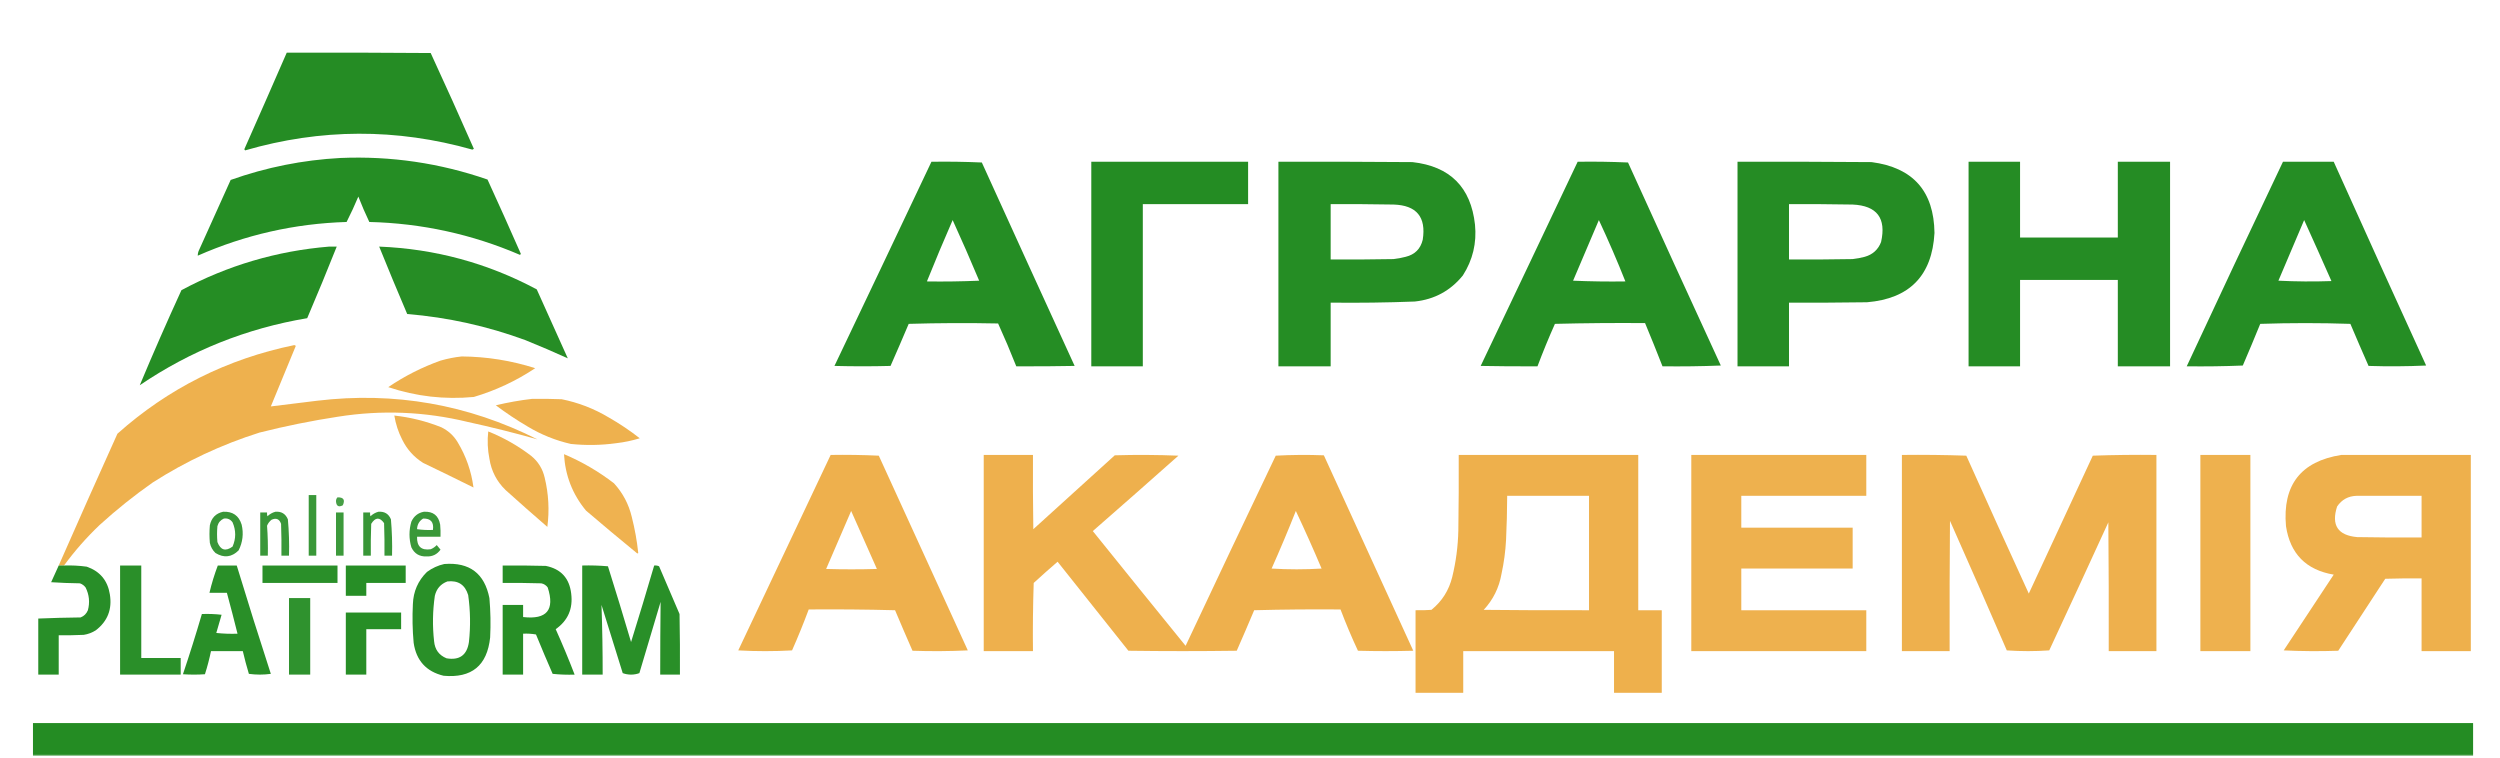
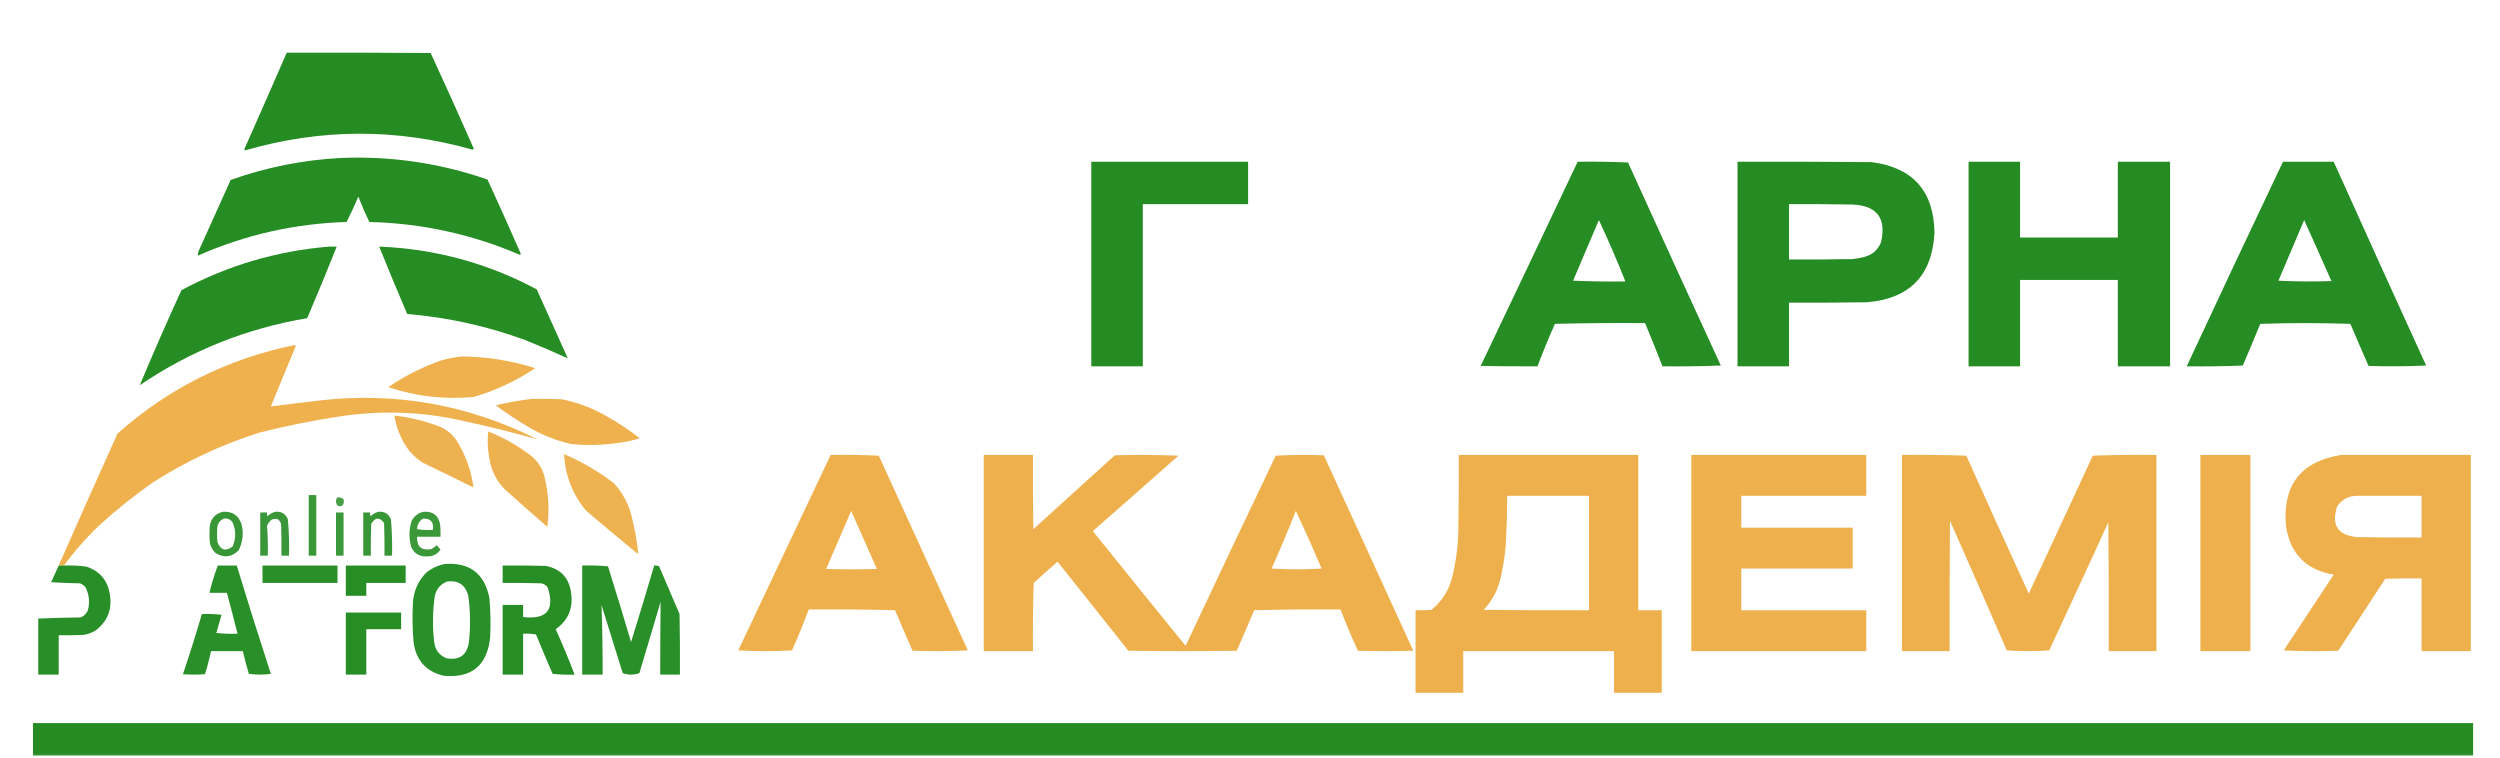
<svg xmlns="http://www.w3.org/2000/svg" xmlns:xlink="http://www.w3.org/1999/xlink" width="330px" height="100px" viewBox="0 0 330 100" version="1.1">
  <defs>
    <filter id="alpha" filterUnits="objectBoundingBox" x="0%" y="0%" width="100%" height="100%">
      <feColorMatrix type="matrix" in="SourceGraphic" values="0 0 0 0 1 0 0 0 0 1 0 0 0 0 1 0 0 0 1 0" />
    </filter>
    <mask id="mask0">
      <g filter="url(#alpha)">
        <rect x="0" y="0" width="330" height="100" style="fill:rgb(0%,0%,0%);fill-opacity:0.988;stroke:none;" />
      </g>
    </mask>
    <clipPath id="clip1">
      <rect x="0" y="0" width="330" height="100" />
    </clipPath>
    <g id="surface5" clip-path="url(#clip1)">
      <path style=" stroke:none;fill-rule:evenodd;fill:rgb(13.333%,54.51%,12.941%);fill-opacity:1;" d="M 37.852 6.949 C 44.184 6.934 50.516 6.949 56.852 7 C 58.789 11.199 60.691 15.414 62.551 19.648 C 62.484 19.684 62.418 19.715 62.352 19.75 C 52.34 16.918 42.34 16.953 32.352 19.852 C 32.316 19.801 32.285 19.75 32.25 19.699 C 34.133 15.453 36 11.203 37.852 6.949 Z M 37.852 6.949 " />
    </g>
    <mask id="mask1">
      <g filter="url(#alpha)">
        <rect x="0" y="0" width="330" height="100" style="fill:rgb(0%,0%,0%);fill-opacity:0.984;stroke:none;" />
      </g>
    </mask>
    <clipPath id="clip2">
      <rect x="0" y="0" width="330" height="100" />
    </clipPath>
    <g id="surface8" clip-path="url(#clip2)">
      <path style=" stroke:none;fill-rule:evenodd;fill:rgb(13.333%,54.51%,12.941%);fill-opacity:1;" d="M 44.949 20.852 C 51.602 20.574 58.066 21.523 64.352 23.699 C 65.844 26.953 67.309 30.219 68.75 33.5 C 68.715 33.551 68.684 33.602 68.648 33.648 C 62.301 30.918 55.668 29.469 48.75 29.301 C 48.227 28.207 47.746 27.09 47.301 25.949 C 46.824 27.086 46.309 28.203 45.75 29.301 C 38.906 29.508 32.355 30.992 26.102 33.75 C 26.102 33.477 26.168 33.207 26.301 32.949 C 27.676 29.879 29.059 26.812 30.449 23.75 C 35.156 22.082 39.988 21.117 44.949 20.852 Z M 44.949 20.852 " />
    </g>
    <mask id="mask2">
      <g filter="url(#alpha)">
        <rect x="0" y="0" width="330" height="100" style="fill:rgb(0%,0%,0%);fill-opacity:0.984;stroke:none;" />
      </g>
    </mask>
    <clipPath id="clip3">
-       <rect x="0" y="0" width="330" height="100" />
-     </clipPath>
+       </clipPath>
    <g id="surface11" clip-path="url(#clip3)">
      <path style=" stroke:none;fill-rule:evenodd;fill:rgb(13.333%,54.51%,12.941%);fill-opacity:1;" d="M 122.949 21.352 C 125.176 21.316 127.391 21.352 129.602 21.449 C 133.672 30.406 137.754 39.359 141.852 48.301 C 139.285 48.352 136.719 48.367 134.148 48.352 C 133.398 46.449 132.598 44.566 131.75 42.699 C 127.816 42.617 123.883 42.633 119.949 42.75 C 119.164 44.605 118.363 46.457 117.551 48.301 C 115.082 48.367 112.617 48.367 110.148 48.301 C 114.43 39.32 118.699 30.34 122.949 21.352 Z M 125.75 29.051 C 126.953 31.691 128.121 34.355 129.25 37.051 C 126.949 37.148 124.652 37.184 122.352 37.148 C 123.445 34.434 124.578 31.734 125.75 29.051 Z M 125.75 29.051 " />
    </g>
    <mask id="mask3">
      <g filter="url(#alpha)">
        <rect x="0" y="0" width="330" height="100" style="fill:rgb(0%,0%,0%);fill-opacity:0.992;stroke:none;" />
      </g>
    </mask>
    <clipPath id="clip4">
      <rect x="0" y="0" width="330" height="100" />
    </clipPath>
    <g id="surface14" clip-path="url(#clip4)">
      <path style=" stroke:none;fill-rule:evenodd;fill:rgb(13.333%,54.51%,12.941%);fill-opacity:1;" d="M 144.051 21.352 C 150.949 21.352 157.852 21.352 164.75 21.352 C 164.75 23.215 164.75 25.082 164.75 26.949 C 160.117 26.949 155.484 26.949 150.852 26.949 C 150.852 34.082 150.852 41.215 150.852 48.352 C 148.582 48.352 146.316 48.352 144.051 48.352 C 144.051 39.352 144.051 30.352 144.051 21.352 Z M 144.051 21.352 " />
    </g>
    <mask id="mask4">
      <g filter="url(#alpha)">
        <rect x="0" y="0" width="330" height="100" style="fill:rgb(0%,0%,0%);fill-opacity:0.984;stroke:none;" />
      </g>
    </mask>
    <clipPath id="clip5">
-       <rect x="0" y="0" width="330" height="100" />
-     </clipPath>
+       </clipPath>
    <g id="surface17" clip-path="url(#clip5)">
      <path style=" stroke:none;fill-rule:evenodd;fill:rgb(13.333%,54.51%,12.941%);fill-opacity:1;" d="M 168.75 21.352 C 174.648 21.332 180.551 21.352 186.449 21.398 C 191.406 21.957 194.156 24.707 194.699 29.648 C 194.941 32.078 194.406 34.309 193.102 36.352 C 191.473 38.371 189.355 39.523 186.75 39.801 C 183.055 39.945 179.352 39.992 175.648 39.949 C 175.648 42.75 175.648 45.551 175.648 48.352 C 173.352 48.352 171.051 48.352 168.75 48.352 C 168.75 39.352 168.75 30.352 168.75 21.352 Z M 175.648 26.949 C 178.418 26.934 181.184 26.949 183.949 27 C 186.988 27.094 188.273 28.645 187.801 31.648 C 187.508 32.855 186.758 33.605 185.551 33.898 C 185.023 34.039 184.492 34.137 183.949 34.199 C 181.184 34.25 178.418 34.266 175.648 34.25 C 175.648 31.816 175.648 29.383 175.648 26.949 Z M 175.648 26.949 " />
    </g>
    <mask id="mask5">
      <g filter="url(#alpha)">
        <rect x="0" y="0" width="330" height="100" style="fill:rgb(0%,0%,0%);fill-opacity:0.984;stroke:none;" />
      </g>
    </mask>
    <clipPath id="clip6">
      <rect x="0" y="0" width="330" height="100" />
    </clipPath>
    <g id="surface20" clip-path="url(#clip6)">
      <path style=" stroke:none;fill-rule:evenodd;fill:rgb(13.333%,54.51%,12.941%);fill-opacity:1;" d="M 208.25 21.352 C 210.473 21.316 212.691 21.352 214.898 21.449 C 218.957 30.395 223.039 39.328 227.148 48.25 C 224.586 48.352 222.02 48.383 219.449 48.352 C 218.703 46.441 217.938 44.543 217.148 42.648 C 213.184 42.617 209.215 42.648 205.25 42.75 C 204.426 44.598 203.66 46.465 202.949 48.352 C 200.449 48.367 197.949 48.352 195.449 48.301 C 199.73 39.32 203.996 30.34 208.25 21.352 Z M 211.051 29.051 C 212.297 31.711 213.465 34.41 214.551 37.148 C 212.25 37.184 209.949 37.148 207.648 37.051 C 208.785 34.379 209.918 31.715 211.051 29.051 Z M 211.051 29.051 " />
    </g>
    <mask id="mask6">
      <g filter="url(#alpha)">
        <rect x="0" y="0" width="330" height="100" style="fill:rgb(0%,0%,0%);fill-opacity:0.988;stroke:none;" />
      </g>
    </mask>
    <clipPath id="clip7">
      <rect x="0" y="0" width="330" height="100" />
    </clipPath>
    <g id="surface23" clip-path="url(#clip7)">
      <path style=" stroke:none;fill-rule:evenodd;fill:rgb(13.333%,54.51%,12.941%);fill-opacity:1;" d="M 229.352 21.352 C 235.25 21.332 241.148 21.352 247.051 21.398 C 252.512 22.113 255.281 25.23 255.352 30.75 C 255.039 36.379 252.07 39.426 246.449 39.898 C 243.016 39.949 239.582 39.965 236.148 39.949 C 236.148 42.75 236.148 45.551 236.148 48.352 C 233.883 48.352 231.617 48.352 229.352 48.352 C 229.352 39.352 229.352 30.352 229.352 21.352 Z M 236.148 26.949 C 238.949 26.934 241.75 26.949 244.551 27 C 247.762 27.148 249.012 28.797 248.301 31.949 C 247.914 32.953 247.195 33.602 246.148 33.898 C 245.625 34.039 245.09 34.137 244.551 34.199 C 241.75 34.25 238.949 34.266 236.148 34.25 C 236.148 31.816 236.148 29.383 236.148 26.949 Z M 236.148 26.949 " />
    </g>
    <mask id="mask7">
      <g filter="url(#alpha)">
        <rect x="0" y="0" width="330" height="100" style="fill:rgb(0%,0%,0%);fill-opacity:0.988;stroke:none;" />
      </g>
    </mask>
    <clipPath id="clip8">
      <rect x="0" y="0" width="330" height="100" />
    </clipPath>
    <g id="surface26" clip-path="url(#clip8)">
      <path style=" stroke:none;fill-rule:evenodd;fill:rgb(13.333%,54.51%,12.941%);fill-opacity:1;" d="M 259.852 21.352 C 262.117 21.352 264.383 21.352 266.648 21.352 C 266.648 24.684 266.648 28.016 266.648 31.352 C 270.949 31.352 275.25 31.352 279.551 31.352 C 279.551 28.016 279.551 24.684 279.551 21.352 C 281.852 21.352 284.148 21.352 286.449 21.352 C 286.449 30.352 286.449 39.352 286.449 48.352 C 284.148 48.352 281.852 48.352 279.551 48.352 C 279.551 44.551 279.551 40.75 279.551 36.949 C 275.25 36.949 270.949 36.949 266.648 36.949 C 266.648 40.75 266.648 44.551 266.648 48.352 C 264.383 48.352 262.117 48.352 259.852 48.352 C 259.852 39.352 259.852 30.352 259.852 21.352 Z M 259.852 21.352 " />
    </g>
    <mask id="mask8">
      <g filter="url(#alpha)">
        <rect x="0" y="0" width="330" height="100" style="fill:rgb(0%,0%,0%);fill-opacity:0.984;stroke:none;" />
      </g>
    </mask>
    <clipPath id="clip9">
      <rect x="0" y="0" width="330" height="100" />
    </clipPath>
    <g id="surface29" clip-path="url(#clip9)">
      <path style=" stroke:none;fill-rule:evenodd;fill:rgb(13.333%,54.51%,12.941%);fill-opacity:1;" d="M 301.352 21.352 C 303.582 21.352 305.816 21.352 308.051 21.352 C 312.086 30.324 316.152 39.293 320.25 48.25 C 317.719 48.367 315.184 48.383 312.648 48.301 C 311.836 46.457 311.035 44.605 310.25 42.75 C 306.281 42.617 302.316 42.617 298.352 42.75 C 297.602 44.59 296.836 46.426 296.051 48.25 C 293.586 48.352 291.117 48.383 288.648 48.352 C 292.844 39.332 297.078 30.332 301.352 21.352 Z M 304.148 29.051 C 305.359 31.719 306.559 34.402 307.75 37.102 C 305.414 37.184 303.082 37.168 300.75 37.051 C 301.887 34.379 303.02 31.715 304.148 29.051 Z M 304.148 29.051 " />
    </g>
    <mask id="mask9">
      <g filter="url(#alpha)">
        <rect x="0" y="0" width="330" height="100" style="fill:rgb(0%,0%,0%);fill-opacity:0.984;stroke:none;" />
      </g>
    </mask>
    <clipPath id="clip10">
      <rect x="0" y="0" width="330" height="100" />
    </clipPath>
    <g id="surface32" clip-path="url(#clip10)">
      <path style=" stroke:none;fill-rule:evenodd;fill:rgb(13.333%,54.51%,12.941%);fill-opacity:1;" d="M 43.449 32.551 C 43.785 32.551 44.117 32.551 44.449 32.551 C 43.191 35.715 41.891 38.867 40.551 42 C 32.523 43.348 25.156 46.297 18.449 50.852 C 20.199 46.668 22.031 42.484 23.949 38.301 C 30.059 35.035 36.559 33.117 43.449 32.551 Z M 43.449 32.551 " />
    </g>
    <mask id="mask10">
      <g filter="url(#alpha)">
        <rect x="0" y="0" width="330" height="100" style="fill:rgb(0%,0%,0%);fill-opacity:0.98;stroke:none;" />
      </g>
    </mask>
    <clipPath id="clip11">
      <rect x="0" y="0" width="330" height="100" />
    </clipPath>
    <g id="surface35" clip-path="url(#clip11)">
      <path style=" stroke:none;fill-rule:evenodd;fill:rgb(13.333%,54.51%,12.941%);fill-opacity:1;" d="M 50.051 32.551 C 57.418 32.844 64.352 34.727 70.852 38.199 C 72.215 41.234 73.582 44.266 74.949 47.301 C 73.113 46.465 71.246 45.664 69.352 44.898 C 64.305 43.043 59.105 41.891 53.75 41.449 C 52.488 38.492 51.254 35.527 50.051 32.551 Z M 50.051 32.551 " />
    </g>
    <mask id="mask11">
      <g filter="url(#alpha)">
        <rect x="0" y="0" width="330" height="100" style="fill:rgb(0%,0%,0%);fill-opacity:0.976;stroke:none;" />
      </g>
    </mask>
    <clipPath id="clip12">
      <rect x="0" y="0" width="330" height="100" />
    </clipPath>
    <g id="surface38" clip-path="url(#clip12)">
      <path style=" stroke:none;fill-rule:evenodd;fill:rgb(93.333%,68.627%,29.02%);fill-opacity:1;" d="M 8.449 74.648 C 8.215 74.648 7.984 74.648 7.75 74.648 C 10.305 68.84 12.887 63.039 15.5 57.25 C 22.199 51.277 29.98 47.375 38.852 45.551 C 38.918 45.582 38.984 45.617 39.051 45.648 C 37.949 48.316 36.852 50.984 35.75 53.648 C 37.766 53.41 39.797 53.16 41.852 52.898 C 52.062 51.676 61.762 53.375 70.949 58 C 67.918 57.141 64.848 56.375 61.75 55.699 C 56.094 54.328 50.395 54.094 44.648 55 C 41.148 55.535 37.684 56.234 34.25 57.102 C 29.25 58.684 24.547 60.883 20.148 63.699 C 17.703 65.414 15.367 67.281 13.148 69.301 C 11.414 70.953 9.848 72.734 8.449 74.648 Z M 8.449 74.648 " />
    </g>
    <mask id="mask12">
      <g filter="url(#alpha)">
        <rect x="0" y="0" width="330" height="100" style="fill:rgb(0%,0%,0%);fill-opacity:0.973;stroke:none;" />
      </g>
    </mask>
    <clipPath id="clip13">
      <rect x="0" y="0" width="330" height="100" />
    </clipPath>
    <g id="surface41" clip-path="url(#clip13)">
      <path style=" stroke:none;fill-rule:evenodd;fill:rgb(93.333%,68.627%,29.02%);fill-opacity:1;" d="M 60.949 47.051 C 64.262 47.078 67.496 47.594 70.648 48.602 C 68.145 50.27 65.445 51.535 62.551 52.398 C 58.691 52.762 54.926 52.332 51.25 51.102 C 53.395 49.645 55.695 48.477 58.148 47.602 C 59.082 47.332 60.016 47.148 60.949 47.051 Z M 60.949 47.051 " />
    </g>
    <mask id="mask13">
      <g filter="url(#alpha)">
        <rect x="0" y="0" width="330" height="100" style="fill:rgb(0%,0%,0%);fill-opacity:0.973;stroke:none;" />
      </g>
    </mask>
    <clipPath id="clip14">
      <rect x="0" y="0" width="330" height="100" />
    </clipPath>
    <g id="surface44" clip-path="url(#clip14)">
      <path style=" stroke:none;fill-rule:evenodd;fill:rgb(93.333%,68.627%,29.02%);fill-opacity:1;" d="M 70.25 52.648 C 71.551 52.633 72.852 52.648 74.148 52.699 C 76.355 53.145 78.422 53.945 80.352 55.102 C 81.785 55.918 83.152 56.836 84.449 57.852 C 83.445 58.16 82.41 58.379 81.352 58.5 C 79.352 58.777 77.352 58.809 75.352 58.602 C 73.324 58.137 71.426 57.371 69.648 56.301 C 68.195 55.445 66.797 54.512 65.449 53.5 C 67.043 53.117 68.645 52.836 70.25 52.648 Z M 70.25 52.648 " />
    </g>
    <mask id="mask14">
      <g filter="url(#alpha)">
        <rect x="0" y="0" width="330" height="100" style="fill:rgb(0%,0%,0%);fill-opacity:0.969;stroke:none;" />
      </g>
    </mask>
    <clipPath id="clip15">
      <rect x="0" y="0" width="330" height="100" />
    </clipPath>
    <g id="surface47" clip-path="url(#clip15)">
      <path style=" stroke:none;fill-rule:evenodd;fill:rgb(93.333%,68.627%,29.02%);fill-opacity:1;" d="M 52.051 54.852 C 54.188 55.086 56.254 55.602 58.25 56.398 C 59.156 56.84 59.875 57.488 60.398 58.352 C 61.52 60.207 62.219 62.207 62.5 64.352 C 60.293 63.254 58.078 62.172 55.852 61.102 C 54.648 60.344 53.73 59.328 53.102 58.051 C 52.578 57.039 52.23 55.969 52.051 54.852 Z M 52.051 54.852 " />
    </g>
    <mask id="mask15">
      <g filter="url(#alpha)">
        <rect x="0" y="0" width="330" height="100" style="fill:rgb(0%,0%,0%);fill-opacity:0.969;stroke:none;" />
      </g>
    </mask>
    <clipPath id="clip16">
      <rect x="0" y="0" width="330" height="100" />
    </clipPath>
    <g id="surface50" clip-path="url(#clip16)">
      <path style=" stroke:none;fill-rule:evenodd;fill:rgb(93.333%,68.627%,29.02%);fill-opacity:1;" d="M 64.449 56.949 C 66.508 57.777 68.406 58.859 70.148 60.199 C 71.051 60.949 71.633 61.902 71.898 63.051 C 72.418 65.195 72.535 67.363 72.25 69.551 C 70.402 67.953 68.57 66.336 66.75 64.699 C 65.574 63.562 64.855 62.18 64.602 60.551 C 64.363 59.352 64.312 58.152 64.449 56.949 Z M 64.449 56.949 " />
    </g>
    <mask id="mask16">
      <g filter="url(#alpha)">
        <rect x="0" y="0" width="330" height="100" style="fill:rgb(0%,0%,0%);fill-opacity:0.965;stroke:none;" />
      </g>
    </mask>
    <clipPath id="clip17">
      <rect x="0" y="0" width="330" height="100" />
    </clipPath>
    <g id="surface53" clip-path="url(#clip17)">
      <path style=" stroke:none;fill-rule:evenodd;fill:rgb(93.333%,68.627%,29.02%);fill-opacity:1;" d="M 74.449 59.949 C 76.824 60.953 79.023 62.238 81.051 63.801 C 82.211 65.074 82.996 66.555 83.398 68.25 C 83.797 69.816 84.082 71.402 84.25 73 C 84.184 73.066 84.117 73.066 84.051 73 C 81.797 71.156 79.566 69.289 77.352 67.398 C 75.57 65.246 74.605 62.762 74.449 59.949 Z M 74.449 59.949 " />
    </g>
    <mask id="mask17">
      <g filter="url(#alpha)">
        <rect x="0" y="0" width="330" height="100" style="fill:rgb(0%,0%,0%);fill-opacity:0.984;stroke:none;" />
      </g>
    </mask>
    <clipPath id="clip18">
      <rect x="0" y="0" width="330" height="100" />
    </clipPath>
    <g id="surface56" clip-path="url(#clip18)">
      <path style=" stroke:none;fill-rule:evenodd;fill:rgb(93.333%,68.627%,29.02%);fill-opacity:1;" d="M 109.648 60.051 C 111.773 60.016 113.891 60.051 116 60.148 C 119.918 68.715 123.832 77.285 127.75 85.852 C 125.316 85.965 122.883 85.984 120.449 85.898 C 119.672 84.125 118.902 82.34 118.148 80.551 C 114.352 80.449 110.551 80.418 106.75 80.449 C 106.074 82.27 105.34 84.07 104.551 85.852 C 102.184 85.984 99.816 85.984 97.449 85.852 C 101.52 77.246 105.586 68.648 109.648 60.051 Z M 112.352 67.449 C 113.473 69.996 114.605 72.547 115.75 75.102 C 113.516 75.168 111.281 75.168 109.051 75.102 C 110.141 72.543 111.242 69.996 112.352 67.449 Z M 112.352 67.449 " />
    </g>
    <mask id="mask18">
      <g filter="url(#alpha)">
        <rect x="0" y="0" width="330" height="100" style="fill:rgb(0%,0%,0%);fill-opacity:0.984;stroke:none;" />
      </g>
    </mask>
    <clipPath id="clip19">
      <rect x="0" y="0" width="330" height="100" />
    </clipPath>
    <g id="surface59" clip-path="url(#clip19)">
      <path style=" stroke:none;fill-rule:evenodd;fill:rgb(93.333%,68.627%,29.02%);fill-opacity:1;" d="M 129.852 60.051 C 132.016 60.051 134.184 60.051 136.352 60.051 C 136.332 63.316 136.352 66.582 136.398 69.852 C 139.984 66.602 143.566 63.352 147.148 60.102 C 149.949 60.016 152.75 60.035 155.551 60.148 C 151.801 63.48 148.035 66.801 144.25 70.102 C 148.32 75.16 152.406 80.211 156.5 85.25 C 160.438 76.871 164.406 68.504 168.398 60.148 C 170.508 60.035 172.625 60.016 174.75 60.102 C 178.684 68.699 182.617 77.301 186.551 85.898 C 184.117 85.965 181.684 85.965 179.25 85.898 C 178.414 84.109 177.648 82.293 176.949 80.449 C 173.148 80.418 169.348 80.449 165.551 80.551 C 164.797 82.34 164.031 84.125 163.25 85.898 C 158.484 85.965 153.719 85.965 148.949 85.898 C 145.832 81.984 142.719 78.066 139.602 74.148 C 138.535 75.066 137.484 76 136.449 76.949 C 136.352 79.949 136.316 82.949 136.352 85.949 C 134.184 85.949 132.016 85.949 129.852 85.949 C 129.852 77.316 129.852 68.684 129.852 60.051 Z M 171.051 67.449 C 172.23 69.949 173.363 72.48 174.449 75.051 C 172.25 75.184 170.051 75.184 167.852 75.051 C 168.973 72.539 170.039 70.004 171.051 67.449 Z M 171.051 67.449 " />
    </g>
    <mask id="mask19">
      <g filter="url(#alpha)">
        <rect x="0" y="0" width="330" height="100" style="fill:rgb(0%,0%,0%);fill-opacity:0.988;stroke:none;" />
      </g>
    </mask>
    <clipPath id="clip20">
      <rect x="0" y="0" width="330" height="100" />
    </clipPath>
    <g id="surface62" clip-path="url(#clip20)">
      <path style=" stroke:none;fill-rule:evenodd;fill:rgb(93.333%,68.627%,29.02%);fill-opacity:1;" d="M 192.551 60.051 C 200.449 60.051 208.352 60.051 216.25 60.051 C 216.25 66.883 216.25 73.715 216.25 80.551 C 217.281 80.551 218.316 80.551 219.352 80.551 C 219.352 84.184 219.352 87.816 219.352 91.449 C 217.25 91.449 215.148 91.449 213.051 91.449 C 213.051 89.617 213.051 87.785 213.051 85.949 C 206.418 85.949 199.781 85.949 193.148 85.949 C 193.148 87.785 193.148 89.617 193.148 91.449 C 191.051 91.449 188.949 91.449 186.852 91.449 C 186.852 87.816 186.852 84.184 186.852 80.551 C 187.551 80.566 188.25 80.551 188.949 80.5 C 190.348 79.367 191.262 77.918 191.699 76.148 C 192.188 74.145 192.453 72.113 192.5 70.051 C 192.551 66.719 192.566 63.383 192.551 60.051 Z M 198.949 65.449 C 202.551 65.449 206.148 65.449 209.75 65.449 C 209.75 70.484 209.75 75.516 209.75 80.551 C 205.117 80.566 200.484 80.551 195.852 80.5 C 197.098 79.156 197.879 77.574 198.199 75.75 C 198.52 74.266 198.723 72.766 198.801 71.25 C 198.891 69.316 198.941 67.383 198.949 65.449 Z M 198.949 65.449 " />
    </g>
    <mask id="mask20">
      <g filter="url(#alpha)">
        <rect x="0" y="0" width="330" height="100" style="fill:rgb(0%,0%,0%);fill-opacity:0.98;stroke:none;" />
      </g>
    </mask>
    <clipPath id="clip21">
      <rect x="0" y="0" width="330" height="100" />
    </clipPath>
    <g id="surface65" clip-path="url(#clip21)">
      <path style=" stroke:none;fill-rule:evenodd;fill:rgb(93.333%,68.627%,29.02%);fill-opacity:1;" d="M 223.25 60.051 C 230.949 60.051 238.648 60.051 246.352 60.051 C 246.352 61.852 246.352 63.648 246.352 65.449 C 240.852 65.449 235.352 65.449 229.852 65.449 C 229.852 66.852 229.852 68.25 229.852 69.648 C 234.75 69.648 239.648 69.648 244.551 69.648 C 244.551 71.449 244.551 73.25 244.551 75.051 C 239.648 75.051 234.75 75.051 229.852 75.051 C 229.852 76.883 229.852 78.715 229.852 80.551 C 235.352 80.551 240.852 80.551 246.352 80.551 C 246.352 82.352 246.352 84.148 246.352 85.949 C 238.648 85.949 230.949 85.949 223.25 85.949 C 223.25 77.316 223.25 68.684 223.25 60.051 Z M 223.25 60.051 " />
    </g>
    <mask id="mask21">
      <g filter="url(#alpha)">
        <rect x="0" y="0" width="330" height="100" style="fill:rgb(0%,0%,0%);fill-opacity:0.984;stroke:none;" />
      </g>
    </mask>
    <clipPath id="clip22">
      <rect x="0" y="0" width="330" height="100" />
    </clipPath>
    <g id="surface68" clip-path="url(#clip22)">
      <path style=" stroke:none;fill-rule:evenodd;fill:rgb(93.333%,68.627%,29.02%);fill-opacity:1;" d="M 251.051 60.051 C 253.883 60.016 256.719 60.051 259.551 60.148 C 262.273 66.23 265.023 72.297 267.801 78.352 C 270.625 72.289 273.441 66.223 276.25 60.148 C 279.051 60.051 281.848 60.016 284.648 60.051 C 284.648 68.684 284.648 77.316 284.648 85.949 C 282.551 85.949 280.449 85.949 278.352 85.949 C 278.367 80.281 278.352 74.617 278.301 68.949 C 275.719 74.594 273.117 80.227 270.5 85.852 C 269.574 85.914 268.641 85.949 267.699 85.949 C 266.758 85.949 265.824 85.914 264.898 85.852 C 262.426 80.137 259.926 74.438 257.398 68.75 C 257.352 74.484 257.332 80.215 257.352 85.949 C 255.25 85.949 253.148 85.949 251.051 85.949 C 251.051 77.316 251.051 68.684 251.051 60.051 Z M 251.051 60.051 " />
    </g>
    <mask id="mask22">
      <g filter="url(#alpha)">
        <rect x="0" y="0" width="330" height="100" style="fill:rgb(0%,0%,0%);fill-opacity:0.98;stroke:none;" />
      </g>
    </mask>
    <clipPath id="clip23">
      <rect x="0" y="0" width="330" height="100" />
    </clipPath>
    <g id="surface71" clip-path="url(#clip23)">
      <path style=" stroke:none;fill-rule:evenodd;fill:rgb(93.333%,68.627%,29.02%);fill-opacity:1;" d="M 290.449 60.051 C 292.648 60.051 294.852 60.051 297.051 60.051 C 297.051 68.684 297.051 77.316 297.051 85.949 C 294.852 85.949 292.648 85.949 290.449 85.949 C 290.449 77.316 290.449 68.684 290.449 60.051 Z M 290.449 60.051 " />
    </g>
    <mask id="mask23">
      <g filter="url(#alpha)">
        <rect x="0" y="0" width="330" height="100" style="fill:rgb(0%,0%,0%);fill-opacity:0.988;stroke:none;" />
      </g>
    </mask>
    <clipPath id="clip24">
      <rect x="0" y="0" width="330" height="100" />
    </clipPath>
    <g id="surface74" clip-path="url(#clip24)">
      <path style=" stroke:none;fill-rule:evenodd;fill:rgb(93.333%,68.627%,29.02%);fill-opacity:1;" d="M 309.051 60.051 C 314.75 60.051 320.449 60.051 326.148 60.051 C 326.148 68.684 326.148 77.316 326.148 85.949 C 323.984 85.949 321.816 85.949 319.648 85.949 C 319.648 82.75 319.648 79.551 319.648 76.352 C 318.051 76.332 316.449 76.352 314.852 76.398 C 312.781 79.566 310.719 82.734 308.648 85.898 C 306.25 85.984 303.848 85.965 301.449 85.852 C 303.648 82.516 305.852 79.184 308.051 75.852 C 304.398 75.234 302.301 73.102 301.75 69.449 C 301.277 64.027 303.711 60.895 309.051 60.051 Z M 311.051 65.449 C 313.918 65.449 316.781 65.449 319.648 65.449 C 319.648 67.285 319.648 69.117 319.648 70.949 C 316.816 70.965 313.984 70.949 311.148 70.898 C 308.59 70.668 307.703 69.32 308.5 66.852 C 309.113 65.953 309.965 65.484 311.051 65.449 Z M 311.051 65.449 " />
    </g>
    <mask id="mask24">
      <g filter="url(#alpha)">
        <rect x="0" y="0" width="330" height="100" style="fill:rgb(0%,0%,0%);fill-opacity:0.898;stroke:none;" />
      </g>
    </mask>
    <clipPath id="clip25">
      <rect x="0" y="0" width="330" height="100" />
    </clipPath>
    <g id="surface77" clip-path="url(#clip25)">
      <path style=" stroke:none;fill-rule:evenodd;fill:rgb(13.333%,54.51%,12.941%);fill-opacity:1;" d="M 40.75 65.352 C 41.082 65.352 41.418 65.352 41.75 65.352 C 41.75 68.016 41.75 70.684 41.75 73.352 C 41.418 73.352 41.082 73.352 40.75 73.352 C 40.75 70.684 40.75 68.016 40.75 65.352 Z M 40.75 65.352 " />
    </g>
    <mask id="mask25">
      <g filter="url(#alpha)">
        <rect x="0" y="0" width="330" height="100" style="fill:rgb(0%,0%,0%);fill-opacity:0.831;stroke:none;" />
      </g>
    </mask>
    <clipPath id="clip26">
      <rect x="0" y="0" width="330" height="100" />
    </clipPath>
    <g id="surface80" clip-path="url(#clip26)">
      <path style=" stroke:none;fill-rule:evenodd;fill:rgb(13.333%,54.51%,12.941%);fill-opacity:1;" d="M 44.551 65.648 C 45.348 65.633 45.582 65.98 45.25 66.699 C 44.703 66.977 44.402 66.809 44.352 66.199 C 44.34 65.98 44.406 65.797 44.551 65.648 Z M 44.551 65.648 " />
    </g>
    <mask id="mask26">
      <g filter="url(#alpha)">
        <rect x="0" y="0" width="330" height="100" style="fill:rgb(0%,0%,0%);fill-opacity:0.902;stroke:none;" />
      </g>
    </mask>
    <clipPath id="clip27">
      <rect x="0" y="0" width="330" height="100" />
    </clipPath>
    <g id="surface83" clip-path="url(#clip27)">
      <path style=" stroke:none;fill-rule:evenodd;fill:rgb(13.333%,54.51%,12.941%);fill-opacity:1;" d="M 29.449 67.551 C 30.711 67.488 31.527 68.055 31.898 69.25 C 32.176 70.434 32.039 71.57 31.5 72.648 C 30.578 73.562 29.562 73.68 28.449 73 C 28.059 72.633 27.809 72.18 27.699 71.648 C 27.633 70.883 27.633 70.117 27.699 69.352 C 27.902 68.363 28.484 67.766 29.449 67.551 Z M 29.551 68.449 C 30.035 68.383 30.418 68.551 30.699 68.949 C 31.16 70.016 31.16 71.082 30.699 72.148 C 29.777 72.824 29.113 72.625 28.699 71.551 C 28.633 70.852 28.633 70.148 28.699 69.449 C 28.828 68.973 29.113 68.641 29.551 68.449 Z M 29.551 68.449 " />
    </g>
    <mask id="mask27">
      <g filter="url(#alpha)">
        <rect x="0" y="0" width="330" height="100" style="fill:rgb(0%,0%,0%);fill-opacity:0.894;stroke:none;" />
      </g>
    </mask>
    <clipPath id="clip28">
      <rect x="0" y="0" width="330" height="100" />
    </clipPath>
    <g id="surface86" clip-path="url(#clip28)">
      <path style=" stroke:none;fill-rule:evenodd;fill:rgb(13.333%,54.51%,12.941%);fill-opacity:1;" d="M 36.352 67.551 C 37.145 67.488 37.695 67.82 38 68.551 C 38.145 70.145 38.195 71.746 38.148 73.352 C 37.816 73.352 37.484 73.352 37.148 73.352 C 37.168 71.949 37.148 70.551 37.102 69.148 C 36.883 68.516 36.469 68.332 35.852 68.602 C 35.578 68.812 35.379 69.078 35.25 69.398 C 35.348 70.707 35.383 72.027 35.352 73.352 C 35.016 73.352 34.684 73.352 34.352 73.352 C 34.352 71.449 34.352 69.551 34.352 67.648 C 34.648 67.648 34.949 67.648 35.25 67.648 C 35.234 67.82 35.25 67.988 35.301 68.148 C 35.605 67.855 35.957 67.656 36.352 67.551 Z M 36.352 67.551 " />
    </g>
    <mask id="mask28">
      <g filter="url(#alpha)">
        <rect x="0" y="0" width="330" height="100" style="fill:rgb(0%,0%,0%);fill-opacity:0.902;stroke:none;" />
      </g>
    </mask>
    <clipPath id="clip29">
      <rect x="0" y="0" width="330" height="100" />
    </clipPath>
    <g id="surface89" clip-path="url(#clip29)">
      <path style=" stroke:none;fill-rule:evenodd;fill:rgb(13.333%,54.51%,12.941%);fill-opacity:1;" d="M 49.949 67.551 C 50.758 67.492 51.305 67.828 51.602 68.551 C 51.742 70.145 51.793 71.746 51.75 73.352 C 51.418 73.352 51.082 73.352 50.75 73.352 C 50.766 71.918 50.75 70.484 50.699 69.051 C 50.113 68.23 49.547 68.266 49 69.148 C 48.949 70.551 48.934 71.949 48.949 73.352 C 48.617 73.352 48.285 73.352 47.949 73.352 C 47.949 71.449 47.949 69.551 47.949 67.648 C 48.25 67.648 48.551 67.648 48.852 67.648 C 48.836 67.82 48.852 67.988 48.898 68.148 C 49.207 67.855 49.559 67.656 49.949 67.551 Z M 49.949 67.551 " />
    </g>
    <mask id="mask29">
      <g filter="url(#alpha)">
        <rect x="0" y="0" width="330" height="100" style="fill:rgb(0%,0%,0%);fill-opacity:0.89;stroke:none;" />
      </g>
    </mask>
    <clipPath id="clip30">
      <rect x="0" y="0" width="330" height="100" />
    </clipPath>
    <g id="surface92" clip-path="url(#clip30)">
      <path style=" stroke:none;fill-rule:evenodd;fill:rgb(13.333%,54.51%,12.941%);fill-opacity:1;" d="M 55.949 67.551 C 57.176 67.484 57.891 68.055 58.102 69.25 C 58.148 69.781 58.168 70.316 58.148 70.852 C 57.117 70.852 56.082 70.852 55.051 70.852 C 55.012 72.129 55.609 72.68 56.852 72.5 C 57.156 72.375 57.426 72.191 57.648 71.949 C 57.816 72.148 57.984 72.352 58.148 72.551 C 57.699 73.184 57.082 73.484 56.301 73.449 C 55.367 73.484 54.699 73.082 54.301 72.25 C 53.969 71.117 53.969 69.984 54.301 68.852 C 54.637 68.125 55.188 67.691 55.949 67.551 Z M 55.852 68.449 C 56.855 68.422 57.289 68.922 57.148 69.949 C 56.445 69.984 55.746 69.949 55.051 69.852 C 55.074 69.234 55.344 68.766 55.852 68.449 Z M 55.852 68.449 " />
    </g>
    <mask id="mask30">
      <g filter="url(#alpha)">
        <rect x="0" y="0" width="330" height="100" style="fill:rgb(0%,0%,0%);fill-opacity:0.882;stroke:none;" />
      </g>
    </mask>
    <clipPath id="clip31">
      <rect x="0" y="0" width="330" height="100" />
    </clipPath>
    <g id="surface95" clip-path="url(#clip31)">
      <path style=" stroke:none;fill-rule:evenodd;fill:rgb(13.333%,54.51%,12.941%);fill-opacity:1;" d="M 44.352 67.648 C 44.684 67.648 45.016 67.648 45.352 67.648 C 45.352 69.551 45.352 71.449 45.352 73.352 C 45.016 73.352 44.684 73.352 44.352 73.352 C 44.352 71.449 44.352 69.551 44.352 67.648 Z M 44.352 67.648 " />
    </g>
    <mask id="mask31">
      <g filter="url(#alpha)">
        <rect x="0" y="0" width="330" height="100" style="fill:rgb(0%,0%,0%);fill-opacity:0.965;stroke:none;" />
      </g>
    </mask>
    <clipPath id="clip32">
      <rect x="0" y="0" width="330" height="100" />
    </clipPath>
    <g id="surface98" clip-path="url(#clip32)">
      <path style=" stroke:none;fill-rule:evenodd;fill:rgb(13.333%,54.51%,12.941%);fill-opacity:1;" d="M 58.648 74.449 C 61.977 74.191 63.957 75.691 64.602 78.949 C 64.754 80.68 64.789 82.414 64.699 84.148 C 64.309 87.855 62.258 89.539 58.551 89.199 C 56.262 88.645 54.945 87.195 54.602 84.852 C 54.445 83.152 54.414 81.453 54.5 79.75 C 54.559 78.082 55.176 76.664 56.352 75.5 C 57.051 74.984 57.816 74.633 58.648 74.449 Z M 59.051 76.75 C 60.473 76.586 61.387 77.184 61.801 78.551 C 62.09 80.609 62.125 82.68 61.898 84.75 C 61.648 86.469 60.664 87.188 58.949 86.898 C 57.953 86.496 57.402 85.746 57.301 84.648 C 57.074 82.645 57.109 80.645 57.398 78.648 C 57.617 77.715 58.168 77.082 59.051 76.75 Z M 59.051 76.75 " />
    </g>
    <mask id="mask32">
      <g filter="url(#alpha)">
        <rect x="0" y="0" width="330" height="100" style="fill:rgb(0%,0%,0%);fill-opacity:0.969;stroke:none;" />
      </g>
    </mask>
    <clipPath id="clip33">
      <rect x="0" y="0" width="330" height="100" />
    </clipPath>
    <g id="surface101" clip-path="url(#clip33)">
      <path style=" stroke:none;fill-rule:evenodd;fill:rgb(13.333%,54.51%,13.333%);fill-opacity:1;" d="M 7.75 74.648 C 7.984 74.648 8.215 74.648 8.449 74.648 C 9.457 74.613 10.457 74.664 11.449 74.801 C 13.188 75.406 14.207 76.621 14.5 78.449 C 14.824 80.414 14.207 82 12.648 83.199 C 12.156 83.512 11.625 83.711 11.051 83.801 C 9.949 83.852 8.852 83.867 7.75 83.852 C 7.75 85.582 7.75 87.316 7.75 89.051 C 6.852 89.051 5.949 89.051 5.051 89.051 C 5.051 86.582 5.051 84.117 5.051 81.648 C 6.914 81.57 8.781 81.523 10.648 81.5 C 11.102 81.316 11.418 81 11.602 80.551 C 11.879 79.508 11.777 78.508 11.301 77.551 C 11.105 77.289 10.855 77.105 10.551 77 C 9.281 76.984 8.016 76.934 6.75 76.852 C 7.09 76.109 7.422 75.375 7.75 74.648 Z M 7.75 74.648 " />
    </g>
    <mask id="mask33">
      <g filter="url(#alpha)">
        <rect x="0" y="0" width="330" height="100" style="fill:rgb(0%,0%,0%);fill-opacity:0.961;stroke:none;" />
      </g>
    </mask>
    <clipPath id="clip34">
      <rect x="0" y="0" width="330" height="100" />
    </clipPath>
    <g id="surface104" clip-path="url(#clip34)">
-       <path style=" stroke:none;fill-rule:evenodd;fill:rgb(13.333%,54.51%,12.941%);fill-opacity:1;" d="M 15.852 74.648 C 16.785 74.648 17.715 74.648 18.648 74.648 C 18.648 78.715 18.648 82.785 18.648 86.852 C 20.383 86.852 22.117 86.852 23.852 86.852 C 23.852 87.582 23.852 88.316 23.852 89.051 C 21.184 89.051 18.516 89.051 15.852 89.051 C 15.852 84.25 15.852 79.449 15.852 74.648 Z M 15.852 74.648 " />
-     </g>
+       </g>
    <mask id="mask34">
      <g filter="url(#alpha)">
        <rect x="0" y="0" width="330" height="100" style="fill:rgb(0%,0%,0%);fill-opacity:0.965;stroke:none;" />
      </g>
    </mask>
    <clipPath id="clip35">
      <rect x="0" y="0" width="330" height="100" />
    </clipPath>
    <g id="surface107" clip-path="url(#clip35)">
      <path style=" stroke:none;fill-rule:evenodd;fill:rgb(13.333%,54.51%,12.941%);fill-opacity:1;" d="M 28.75 74.648 C 29.582 74.648 30.418 74.648 31.25 74.648 C 32.703 79.43 34.203 84.195 35.75 88.949 C 34.785 89.082 33.816 89.082 32.852 88.949 C 32.551 87.957 32.285 86.957 32.051 85.949 C 30.648 85.949 29.25 85.949 27.852 85.949 C 27.637 86.98 27.371 88 27.051 89 C 26.082 89.066 25.117 89.066 24.148 89 C 25.035 86.367 25.867 83.715 26.648 81.051 C 27.52 81.016 28.387 81.051 29.25 81.148 C 29.016 81.949 28.785 82.75 28.551 83.551 C 29.48 83.648 30.414 83.684 31.352 83.648 C 30.902 81.844 30.438 80.047 29.949 78.25 C 29.184 78.25 28.418 78.25 27.648 78.25 C 27.938 77.023 28.305 75.824 28.75 74.648 Z M 28.75 74.648 " />
    </g>
    <mask id="mask35">
      <g filter="url(#alpha)">
        <rect x="0" y="0" width="330" height="100" style="fill:rgb(0%,0%,0%);fill-opacity:0.961;stroke:none;" />
      </g>
    </mask>
    <clipPath id="clip36">
      <rect x="0" y="0" width="330" height="100" />
    </clipPath>
    <g id="surface110" clip-path="url(#clip36)">
      <path style=" stroke:none;fill-rule:evenodd;fill:rgb(13.333%,54.51%,12.941%);fill-opacity:1;" d="M 34.648 74.648 C 37.949 74.648 41.25 74.648 44.551 74.648 C 44.551 75.418 44.551 76.184 44.551 76.949 C 41.25 76.949 37.949 76.949 34.648 76.949 C 34.648 76.184 34.648 75.418 34.648 74.648 Z M 34.648 74.648 " />
    </g>
    <mask id="mask36">
      <g filter="url(#alpha)">
        <rect x="0" y="0" width="330" height="100" style="fill:rgb(0%,0%,0%);fill-opacity:0.976;stroke:none;" />
      </g>
    </mask>
    <clipPath id="clip37">
      <rect x="0" y="0" width="330" height="100" />
    </clipPath>
    <g id="surface113" clip-path="url(#clip37)">
      <path style=" stroke:none;fill-rule:evenodd;fill:rgb(13.333%,54.51%,12.941%);fill-opacity:1;" d="M 45.648 74.648 C 48.285 74.648 50.918 74.648 53.551 74.648 C 53.551 75.418 53.551 76.184 53.551 76.949 C 51.816 76.949 50.082 76.949 48.352 76.949 C 48.352 77.516 48.352 78.082 48.352 78.648 C 47.449 78.648 46.551 78.648 45.648 78.648 C 45.648 77.316 45.648 75.984 45.648 74.648 Z M 45.648 74.648 " />
    </g>
    <mask id="mask37">
      <g filter="url(#alpha)">
        <rect x="0" y="0" width="330" height="100" style="fill:rgb(0%,0%,0%);fill-opacity:0.973;stroke:none;" />
      </g>
    </mask>
    <clipPath id="clip38">
      <rect x="0" y="0" width="330" height="100" />
    </clipPath>
    <g id="surface116" clip-path="url(#clip38)">
      <path style=" stroke:none;fill-rule:evenodd;fill:rgb(13.333%,54.51%,12.941%);fill-opacity:1;" d="M 66.352 74.648 C 68.25 74.633 70.148 74.648 72.051 74.699 C 74.043 75.102 75.16 76.32 75.398 78.352 C 75.652 80.348 74.969 81.914 73.352 83.051 C 74.242 85.031 75.074 87.031 75.852 89.051 C 74.883 89.082 73.914 89.051 72.949 88.949 C 72.195 87.227 71.465 85.492 70.75 83.75 C 70.188 83.652 69.621 83.617 69.051 83.648 C 69.051 85.449 69.051 87.25 69.051 89.051 C 68.148 89.051 67.25 89.051 66.352 89.051 C 66.352 85.984 66.352 82.918 66.352 79.852 C 67.25 79.852 68.148 79.852 69.051 79.852 C 69.051 80.383 69.051 80.918 69.051 81.449 C 72.172 81.812 73.258 80.512 72.301 77.551 C 72.09 77.254 71.805 77.07 71.449 77 C 69.75 76.949 68.051 76.934 66.352 76.949 C 66.352 76.184 66.352 75.418 66.352 74.648 Z M 66.352 74.648 " />
    </g>
    <mask id="mask38">
      <g filter="url(#alpha)">
        <rect x="0" y="0" width="330" height="100" style="fill:rgb(0%,0%,0%);fill-opacity:0.965;stroke:none;" />
      </g>
    </mask>
    <clipPath id="clip39">
      <rect x="0" y="0" width="330" height="100" />
    </clipPath>
    <g id="surface119" clip-path="url(#clip39)">
      <path style=" stroke:none;fill-rule:evenodd;fill:rgb(13.333%,54.51%,12.941%);fill-opacity:1;" d="M 76.852 74.648 C 77.984 74.617 79.117 74.648 80.25 74.75 C 81.297 78.074 82.312 81.406 83.301 84.75 C 84.348 81.391 85.363 78.023 86.352 74.648 C 86.578 74.625 86.797 74.656 87 74.75 C 87.898 76.852 88.801 78.949 89.699 81.051 C 89.75 83.715 89.766 86.383 89.75 89.051 C 88.883 89.051 88.016 89.051 87.148 89.051 C 87.148 85.848 87.164 82.648 87.199 79.449 C 86.266 82.582 85.332 85.715 84.398 88.852 C 84.059 88.98 83.691 89.047 83.301 89.051 C 82.906 89.047 82.539 88.98 82.199 88.852 C 81.266 85.852 80.332 82.852 79.398 79.852 C 79.504 82.914 79.555 85.98 79.551 89.051 C 78.648 89.051 77.75 89.051 76.852 89.051 C 76.852 84.25 76.852 79.449 76.852 74.648 Z M 76.852 74.648 " />
    </g>
    <mask id="mask39">
      <g filter="url(#alpha)">
        <rect x="0" y="0" width="330" height="100" style="fill:rgb(0%,0%,0%);fill-opacity:0.941;stroke:none;" />
      </g>
    </mask>
    <clipPath id="clip40">
-       <rect x="0" y="0" width="330" height="100" />
-     </clipPath>
+       </clipPath>
    <g id="surface122" clip-path="url(#clip40)">
      <path style=" stroke:none;fill-rule:evenodd;fill:rgb(13.333%,54.51%,12.941%);fill-opacity:1;" d="M 38.148 78.949 C 39.082 78.949 40.016 78.949 40.949 78.949 C 40.949 82.316 40.949 85.684 40.949 89.051 C 40.016 89.051 39.082 89.051 38.148 89.051 C 38.148 85.684 38.148 82.316 38.148 78.949 Z M 38.148 78.949 " />
    </g>
    <mask id="mask40">
      <g filter="url(#alpha)">
        <rect x="0" y="0" width="330" height="100" style="fill:rgb(0%,0%,0%);fill-opacity:0.976;stroke:none;" />
      </g>
    </mask>
    <clipPath id="clip41">
      <rect x="0" y="0" width="330" height="100" />
    </clipPath>
    <g id="surface125" clip-path="url(#clip41)">
      <path style=" stroke:none;fill-rule:evenodd;fill:rgb(13.333%,54.51%,12.941%);fill-opacity:1;" d="M 45.648 80.852 C 48.082 80.852 50.516 80.852 52.949 80.852 C 52.949 81.582 52.949 82.316 52.949 83.051 C 51.418 83.051 49.883 83.051 48.352 83.051 C 48.352 85.051 48.352 87.051 48.352 89.051 C 47.449 89.051 46.551 89.051 45.648 89.051 C 45.648 86.316 45.648 83.582 45.648 80.852 Z M 45.648 80.852 " />
    </g>
    <mask id="mask41">
      <g filter="url(#alpha)">
        <rect x="0" y="0" width="330" height="100" style="fill:rgb(0%,0%,0%);fill-opacity:0.992;stroke:none;" />
      </g>
    </mask>
    <clipPath id="clip42">
      <rect x="0" y="0" width="330" height="100" />
    </clipPath>
    <g id="surface128" clip-path="url(#clip42)">
      <path style=" stroke:none;fill-rule:evenodd;fill:rgb(13.333%,54.51%,12.941%);fill-opacity:1;" d="M 4.352 95.449 C 111.719 95.449 219.082 95.449 326.449 95.449 C 326.449 96.883 326.449 98.316 326.449 99.75 C 219.082 99.75 111.719 99.75 4.352 99.75 C 4.352 98.316 4.352 96.883 4.352 95.449 Z M 4.352 95.449 " />
    </g>
  </defs>
  <g id="surface1">
    <use xlink:href="#surface5" mask="url(#mask0)" />
    <use xlink:href="#surface8" mask="url(#mask1)" />
    <use xlink:href="#surface11" mask="url(#mask2)" />
    <use xlink:href="#surface14" mask="url(#mask3)" />
    <use xlink:href="#surface17" mask="url(#mask4)" />
    <use xlink:href="#surface20" mask="url(#mask5)" />
    <use xlink:href="#surface23" mask="url(#mask6)" />
    <use xlink:href="#surface26" mask="url(#mask7)" />
    <use xlink:href="#surface29" mask="url(#mask8)" />
    <use xlink:href="#surface32" mask="url(#mask9)" />
    <use xlink:href="#surface35" mask="url(#mask10)" />
    <use xlink:href="#surface38" mask="url(#mask11)" />
    <use xlink:href="#surface41" mask="url(#mask12)" />
    <use xlink:href="#surface44" mask="url(#mask13)" />
    <use xlink:href="#surface47" mask="url(#mask14)" />
    <use xlink:href="#surface50" mask="url(#mask15)" />
    <use xlink:href="#surface53" mask="url(#mask16)" />
    <use xlink:href="#surface56" mask="url(#mask17)" />
    <use xlink:href="#surface59" mask="url(#mask18)" />
    <use xlink:href="#surface62" mask="url(#mask19)" />
    <use xlink:href="#surface65" mask="url(#mask20)" />
    <use xlink:href="#surface68" mask="url(#mask21)" />
    <use xlink:href="#surface71" mask="url(#mask22)" />
    <use xlink:href="#surface74" mask="url(#mask23)" />
    <use xlink:href="#surface77" mask="url(#mask24)" />
    <use xlink:href="#surface80" mask="url(#mask25)" />
    <use xlink:href="#surface83" mask="url(#mask26)" />
    <use xlink:href="#surface86" mask="url(#mask27)" />
    <use xlink:href="#surface89" mask="url(#mask28)" />
    <use xlink:href="#surface92" mask="url(#mask29)" />
    <use xlink:href="#surface95" mask="url(#mask30)" />
    <use xlink:href="#surface98" mask="url(#mask31)" />
    <use xlink:href="#surface101" mask="url(#mask32)" />
    <use xlink:href="#surface104" mask="url(#mask33)" />
    <use xlink:href="#surface107" mask="url(#mask34)" />
    <use xlink:href="#surface110" mask="url(#mask35)" />
    <use xlink:href="#surface113" mask="url(#mask36)" />
    <use xlink:href="#surface116" mask="url(#mask37)" />
    <use xlink:href="#surface119" mask="url(#mask38)" />
    <use xlink:href="#surface122" mask="url(#mask39)" />
    <use xlink:href="#surface125" mask="url(#mask40)" />
    <use xlink:href="#surface128" mask="url(#mask41)" />
  </g>
</svg>